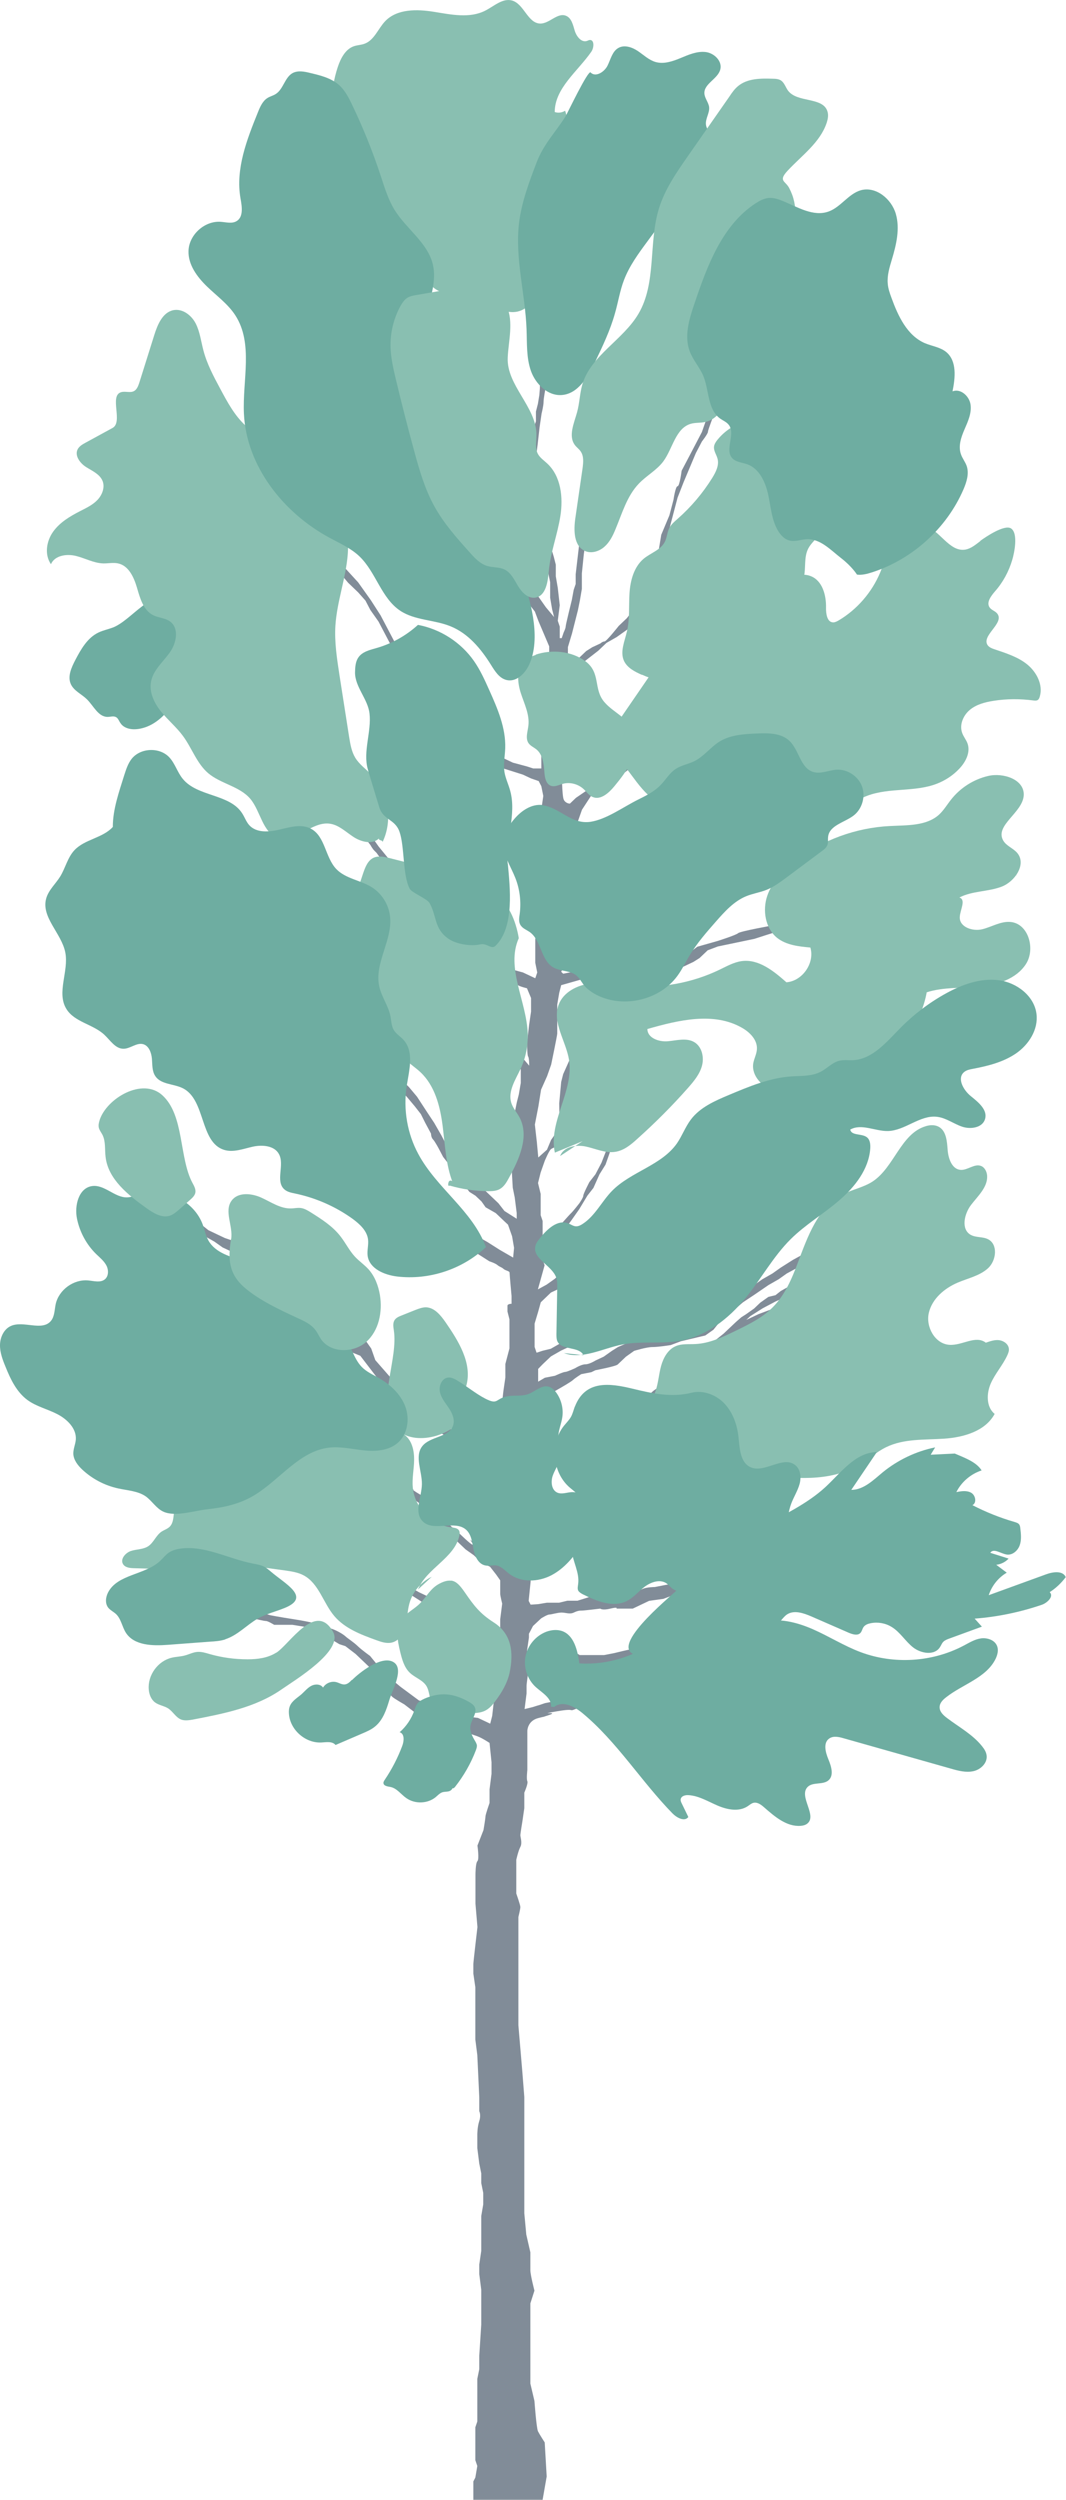
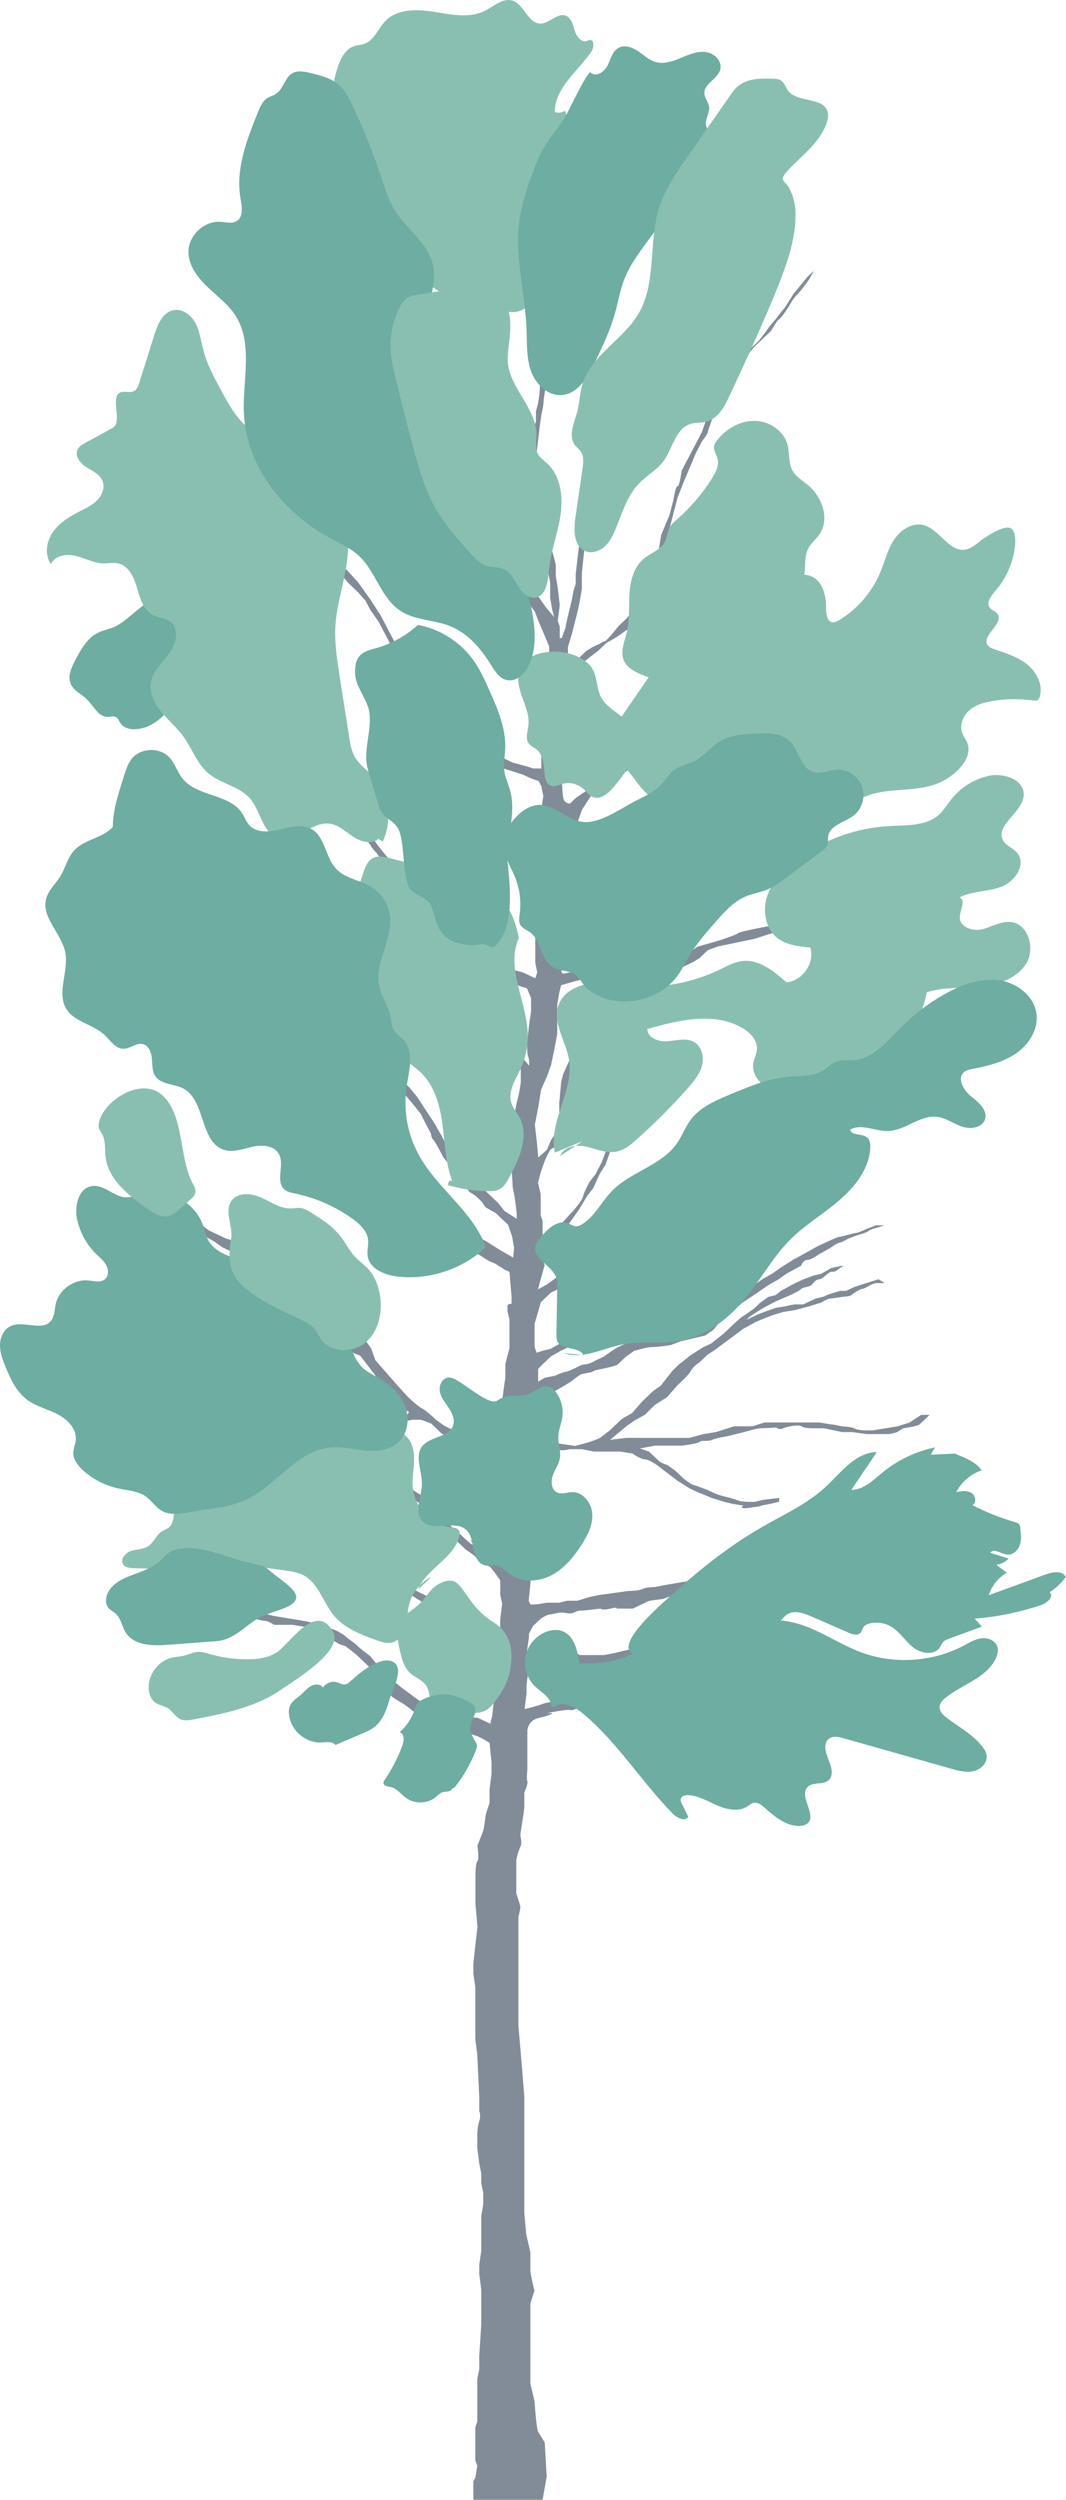
<svg xmlns="http://www.w3.org/2000/svg" viewBox="0 0 80.98 189.9">
  <g id="a" />
  <g id="b">
    <g id="c">
      <g>
        <path d="M41.22,189.9l.31-1.77-.15-2.59s-.39-.6-.51-.84-.27-2.31-.27-2.31l-.31-1.32v-6.09l.31-.97s-.31-1.19-.31-1.55v-1.36l-.31-1.35-.15-1.62v-8.83l-.15-1.91-.15-1.77-.15-1.77v-8.22s.15-.61,.15-.76-.31-1.03-.31-1.03v-2.56s.15-.68,.31-.98,0-.74,0-.88,.15-1.03,.15-1.03l.15-1.03v-1.18s.31-.7,.23-.87,0-.84,0-.84v-2.98s0-.75,.81-.97-.11,.07,.82-.23-1.08,0,.62-.29,.62,.15,1.7-.29,.15-.29,1.08-.44-.15,.29,.93-.15-.46,.15,.77-.44,.62-.15,1.24-.59,0,.15,.62-.44-.15,0,.62-.59-.31,.15,.46-.44l.77-.59,1.08-.88s.15-.29,.46-.44,.93-.74,.93-.74c0,0,.31-.29,.77-.59s.93-.44,.93-.44l.93-.59s.45-.19,.84-.32,1.17-.12,1.17-.12c0,0,.42-.15,.6,0s.71,.32,.71,.32l1.16,.12,.93,.15s.62,.15,1.08,0,1.24-.15,1.24-.15h1.86l1.53-.51s.64,.23,1.02,0-.24-.08,1-.38,0,.15,.93-.15-.31,0,.93-.29,1.24-.59,1.86-.74l.62-.15,.77-.44-1.08,.29-.62,.15-.31,.15-.77,.44s-.31-.15-.46,0-.62,.29-.62,.29h-.31l-1.08,.15-.31,.15-.46,.15-.46,.15h-1.08l-.77,.29h-.93c-.15,0-.46,.15-.46,.15l-1.55,.15h-.93l-.93-.15s-.62,.15-.77,0-.62-.15-.62-.15l-.62-.15s-.31-.15-.62-.15h-1.24l-.62,.16-.62,.14s-.15,0-.31,.15-.62,.29-.62,.29l-.77,.29-.77,.44-.62,.44-.62,.44-.46,.44-.46,.44-.62,.44-.77,.59-.62,.44-.62,.44-.62,.44s-.15,.29-.31,.29-.77,.29-.77,.29c0,0-.62,.15-.77,.29s-.77,.29-.77,.29l-.93,.44-.46,.15-.93,.15-.62,.15-.77,.15s-.55,.19-.51,.17-.42,.13-.42,.13l-.62,.15,.15-1.18v-.59c0-.15,.15-1.18,.15-1.18v-.44l.15-.29,.58-.03,.66,.03,.77,.15,1.39,.15h1.86l1.24-.15,.77-.29s.46,0,.77-.15,.62-.29,.77-.29,.46-.15,.46-.15l2.94-.59h3.09l1.08,.29,.62,.15,.93,.29,.93,.15,.46,.29s.77,.15,.93,.15,.46,.29,.46,.29l.62,.15,.62,.15,1.24,.44-.46-.44-.93-.29-.93-.29-.46-.15s-.62-.29-.77-.29-.46-.15-.46-.15l-.54-.28s-.54-.16-.69-.16-.62-.15-.62-.15l-.77-.15-.62-.19s-.31-.1-.62-.1-.62-.15-.62-.15h-2.01l-.31,.15-2.47,.15-.46,.15s-.62,.29-.77,.29-.77,.15-.93,.15-.77,.15-.77,.15l-.62,.15-.77,.15h-1.86s-.15-.15-.46-.15h-.77l-.77-.15-.77-.15s-.62,.15-.77,.15h-.46l.15-1.03v-.29l.31-.59,.31-.29,.31-.29s.46-.29,.62-.29,.62-.15,.93-.15,.62,.15,.93,0,.46-.15,.62-.15,1.39-.15,1.39-.15c0,0,.15,.15,.77,0s.46,0,.46,0h1.24l1.24-.59,1.08-.15,.77-.29h.62l1.55-.44,.93-.44,.77-.15s.46-.15,.77-.29,1.08-.29,1.08-.29l.77-.29,.62-.44s.61-.29,.69-.22,.39,.07,.54-.07,.93-.15,1.08-.15,1.08-.15,1.08-.15l.93-.15,.77-.15,.93-.15,.77-.29,.77-.15s.93-.15,1.08-.29,.77-.15,.77-.15l.62-.15h2.36l.58-.15-.62-.15h-3.3l-1.03,.29-1.39,.29s-.77,.15-.93,.15-.93,.29-1.24,.29-.77,.15-.77,.15l-1.7,.15-1.32,.23-.54,.21-.93,.29-1.11,.37-.6,.22-.62,.29s-.31-.15-.46,0-1.39,.44-1.39,.44l-1.08,.29-1.7,.29-.77,.15s-.62,0-.93,.15-1.08,.15-1.08,.15l-1.08,.15-1.08,.15-.77,.15-.93,.29h-.77l-.62,.15h-.93l-.66,.11-.58,.04-.15-.29,.15-1.47v-2.94l.08-.74,.08-.44s.15-.29,0-.74-.15-1.32-.15-1.32v-.74l.15-.59v-.88l.15-.74s.07-.28,.27-.36,.35-.38,.51-.38,.7-.37,.97-.18,.89,0,.89,0h.95l.9,.18h2.01l.93,.15s.62,.44,.93,.44,.93,.44,.93,.44l1.55,1.18,.93,.59,.62,.29,1.08,.44,.93,.29,.62,.15,.84,.13s-.54,.31,.55,.16,.77-.15,.77-.15l.77-.15,.62-.15v-.29l-1.24,.15-.62,.15h-.62l-.46-.05-.77-.25-.62-.15-.46-.15-.62-.29-.77-.29-.46-.15s-.46-.29-.62-.44l-.62-.59-.62-.44s-.46-.15-.62-.29l-.46-.44-.31-.29-.69-.24,1.15-.21h2.05s1.2-.15,1.35-.29,.62,0,.93-.15,1.24-.29,1.24-.29l1.15-.29s1.01-.3,1.32-.3,1.16-.06,1.16-.06c0,0,.23,.21,.54,.06s1.24-.29,1.39-.15,.77,.15,.77,.15h.93l1.39,.29h.77l1.08,.15h1.7c.15,0,.62-.15,.62-.15l.46-.29s1.08-.15,1.24-.29l.31-.29,.46-.44h-.64l-.9,.59-.93,.29-.93,.15-.93,.15h-.46c-.15,0-.62,0-.93-.15s-.93-.15-.93-.15c0,0-.62-.15-.77-.15s-.93-.15-.93-.15h-4.18l-.93,.29h-1.39l-1.39,.44-.93,.15-1.08,.29h-4.79l-1.24,.15,1.24-1.03,.62-.44,.8-.44,.74-.74,.93-.59,.77-.88,.46-.44s.46-.44,.62-.74,.62-.59,.62-.59l.62-.59,.46-.29,1.39-1.03,.84-.63,1.01-.55,1.08-.44,.93-.29,.93-.15,1.08-.29,.93-.29s.46-.29,.62-.29,1.08-.15,1.08-.15c0,0,.46,0,.62-.15s.62-.44,.77-.44,.62-.29,.62-.29c0,0,.31-.15,.46-.15h.62l-.46-.29-.93,.29-.46,.15-.46,.15-.62,.29h-.46l-.93,.29-.31,.15-.62,.15-.93,.44h-.62c-.15,0-.77,.15-.77,.15l-.7,.11-.54,.19-.77,.29-.93,.44,.31-.29,.93-.59,1-.53,1.16-.5s.62-.29,.77-.44,.62-.15,.77-.29,.35-.44,.56-.44,.52-.29,.52-.29c0,0,.31-.29,.46-.29s.31,0,.46-.15,.46-.29,.46-.29h-.21l-.72,.15-.77,.44-.62,.15-.77,.29-.62,.29c-.31,.15-1.08,.59-1.08,.59l-.39,.31-.54,.13-.62,.44-.46,.44-.62,.44-.36,.23-.41,.36-.93,.88-.93,.74-.62,.29-.93,.59-.93,.74-.46,.44-.93,1.18s-.46,.29-.62,.44l-.77,.74-.77,.88-.77,.44-.93,.88-.77,.59-.77,.29-1.08,.29-2.01-.29-.82-.12v-1.33l.2-.76,.46-.74,.31-.74,.77-.44s.77-.44,.93-.59,.62-.44,.62-.44l.77-.15,.31-.15s1.55-.29,1.7-.44l.62-.59,.62-.44s.93-.29,1.39-.29,1.39-.15,1.39-.15l.77-.29,1.86-.44,.62-.44s.46-.59,.62-.74,1.08-.88,1.08-.88l.54-.46,.86-.57,1.08-.74,.77-.44,.62-.44,1.09-.59s.15-.44,.46-.44,.91-.44,.91-.44l.8-.44s.62-.44,.77-.44,.62-.29,.62-.29l.77-.29s.62-.15,.77-.29,.77-.29,.77-.29l.46-.15h-.65l-.74,.29s-.62,.29-.77,.29-1.08,.29-1.24,.29-1.08,.44-1.08,.44l-.62,.29-1.06,.59-.8,.44-.93,.59-.62,.44-.77,.44-1.24,.88-1.24,.88-.77,.74-.62,.44-.62,.44-.46,.29-2.16,.59h-1.7l-.46,.15-1.7,.74-.46,.29-.62,.44-.62,.29s-.46,.29-.77,.29-.77,.29-.77,.29c0,0-.62,.29-.77,.29s-.77,.29-.77,.29l-.77,.15-.51,.3v-.97l.35-.36,.62-.59,.77-.44,.62-.29,2.47-.88,.46-.15s.15,0,.46-.29,.46-.29,.46-.29c0,0,1.24-.15,1.39-.29s1.08-.29,1.08-.29h.46s.93-.29,1.24-.44,1.08-.44,1.24-.59,.62-.15,.77-.44,.93-.88,.93-.88l.93-.74,.62-.74s.47-.56,.85-.87,1.16-1.05,1.16-1.05l.93-1.03,.77-.88,.62-.74,.62-.88,.62-.88,.31-.44,.15-.74,.31-.74-.31,.15-.31,.74-.31,.74-.62,.88-.46,.44-.46,.59-.7,1.05-1,.72-.46,.29-.62,.74-.62,.55-.62,.62-.62,.74-.62,.59-.46,.44c-.15,.15-.46,.59-.46,.59l-.77,.44-.93,.59-.62,.29-.77,.15-.93,.29-.93,.15-.93,.29-.93,.15-1.08,.44-1.08,.29-.62,.44-1.24,.59-.77,.44-.62,.15-.46,.15-.15-.44v-1.77l.27-.9,.2-.72,.77-.74,.62-.29,.93-.74s.62-.74,.77-.74,1.86-1.47,1.86-1.47l.77-.88,.77-.88,.93-1.03s.77-.59,1.08-.88,1.08-.88,1.08-.88l1.08-.88s.77-.59,.93-.59,.77-.29,1.08-.44,1.33-.44,1.33-.44l1.14-.44,1.08-.59,.77-.44s1.08-.59,1.24-.74,1.08-.59,1.08-.59l1.24-.44,.93-.44,.77-.29,.77-.44h.98l.56-.29,1.08-.59,.77-.59,.77-.88,.62-.74,.77-.74,.93-.74,.93-.59,1.08-.59,.77-.59,.77-.44,.62-.44,.62-.44,.62-.44-1.08,.59-.77,.29-.93,.59-.62,.44-.93,.44-.93,.59-.77,.44-.31,.29-.77,.59-.31,.44-.31,.29-.46,.44-.46,.59-.46,.59-.31,.44-.62,.29-.62,.15h-.62l-.77,.29-.62,.15s-.31,.29-.62,.29-.62,.29-.62,.29l-.62,.15-.77,.44-.31,.15s-.53,.43-.65,.36-.82,.33-.82,.33l-.85,.49-.46,.29-.77,.29s-.35,.21-.49,.25-.75,.33-.75,.33c0,0-.77,.44-.93,.44s-.77,.29-.77,.29l-.62,.15-.93,.44-.93,.44-.46,.44-.93,.44-.77,.59-.93,.74-.77,.59-.62,.74-.62,.74-.62,.59-.46,.44s-.31,.59-.62,.74-.77,.59-.77,.59l-.62,.59-.77,.74-.31,.29-.62,.44-.66,.36,.51-1.83-.15-.44s.31-.59,.62-.88,.77-1.03,.77-1.03l.77-1.03,.62-.88,.62-1.03,.46-.59,.46-1.03,.46-.74,.31-.88,.15-.74,.46-1.03,.31-.44-.31,.15-.46,.88-.31,.74-.46,1.18-.46,.88-.46,.59s-.46,.88-.46,1.03-.31,.59-.31,.59c0,0-.46,.59-.62,.74s-.93,1.03-.93,1.03l-.46,.74-.46,.44-.31,.29v-1.91l-.15-.44v-1.62l-.2-.82,.2-.8,.31-.88s.31-.74,.46-.88,.77-.29,.77-.59,.31-.74,.31-.74l.31-.59,.15-.44,.31-.59,.93-.44,1.08-.29,.77-.29s.62-.29,.93-.29h.93l1.08-.29,.93-.29,.62-.29,.22-.13,.55-.31,.15-.15h-.31l-1.24,.59-.77,.29h-.62l-.62,.15-.93,.15h-.62l-.77,.29-.93,.44-.77,.15s-.31,.15-.46,.15-.62,.29-.62,.29l-.15-.59,.31-1.03,.15-.88,.31-.88,.62-1.32,.46-.44,.62-.74,.31-.29,.62-.29,1.55-.15,1.08-.44,.93-.29,1.08-.29,.93-.44,1.08-.29h1.24l1.08,.15,1,.08s.86,.07,1.01,.07h2.01l.62,.15s.46,.29,1.08,.44l1.24,.29,1.08,.29s.77,.44,1.24,.44,.93-.15,1.24,0,.93,.15,1.24,.15,.77-.15,.77-.15l-.77-.29h-.93l-2.47-.59-2.32-.44-1.39-.44s-1.7-.74-1.7-.59-.41,.29-.41,.29l-2.83-.15-.98-.17h-1.02l-.78,.31-.62,.15-2.16,.59-1.24,.44-.93,.29-.62,.15-.93,.44-.62,.29-.93,.74-.62,.88-.46,1.03-.46,1.03-.15,.59-.15,1.62,.02,1.39-.02,.52-.62,.88-.31,.74-.66,.59-.11-1.18-.15-1.32,.27-1.39,.2-1.26,.46-1.03,.31-.88s.46-2.21,.46-2.35v-2.21l.15-.88,.15-.59,1.55-.44,1.08-.15,.93-.15h1.28l1.5-.29,.62-.15h1.18l.98-.15,.93-.44,.46-.29,.62-.59,.77-.29,1.39-.29,1.39-.29,.93-.3,.93-.29,1.08-.44,.93-.59,.77-.44,1.24-.44,.93-.29,1.08-.15,1.08-.29,.62-.29c.31-.15,.62,0,.93-.29s1.08-.44,1.08-.44l.93-.29s.93-.29,1.24-.29h6.21l-1.88-.15h-.84l-1.48-.15h-3.02s-1.16,.44-1.31,.44-.93,.29-.93,.29l-.93,.44-1.55,.44-1.55,.44-1.39,.59-1.24,.15-.77,.44-.77,.29-.93,.59s-2.47,.44-2.63,.59-1.55,.59-1.55,.59l-1.55,.44-.77,.59-.77,.29-2.01,.15-1.08,.29-1.39,.29h-.77s-1.08,.44-1.24,.29-.62,0-.62,0h-.77l-.77,.15-.15-.15,.31-.59c0-.15,.62-.88,.62-.88l1.08-.59,.62-.88,.31-.74,.31-.59,.15-.88,.62-.44,.93-.59,.93-.74,.73-.74,.81-.74,.93-.44,1.24-.29,1.08-.15h3.4s.95-.11,1.25-.13,.75-.14,.99-.23,.39-.23,1.01-.38,.93-.15,1.24-.44l.77-.74,1.24-.88,.93-1.18,.62-.59-.77,.44-.62,.44-.62,.44-.77,.59-.46,.59-.77,.59-.62,.15-1.16,.39-.69,.2-1.39,.15-.77,.15h-3.09l-1.24,.15-.77,.15s-.46,.29-.93,.44-1.08,.74-1.08,.74l-.62,.44-1.08,1.18-.62,.59s.46-1.03,.46-1.18,.46-1.32,.46-1.32l.31-1.32,.46-1.18,.46-.88,.62-.88,.62-.74,1.23-.29h3.03l.53-.44,2.32-.88,.93-.88,.62-.88,.46-.88,.62-.88s.46-.74,.62-.88,.62-.88,.62-.88l.93-.88,.93-.74s-.46,0,.93-.59,.93-.44,.93-.44c0,0-.46,0,.93-.44,1.15-.36,.61-.33,.91-.3,.06,0,.16,0,.32,0,.93,0,0,.15,.93,0s-.77-.15,.93-.15,1.39,0,1.39,0v-.29h-1.27c-.12,0-1.05,.15-1.05,.15l-2.01,.15-.93,.29-1.7,.88-.77,.59-.46,.15-.93,1.03-1.08,1.18-.46,.74-.54,.79-.54,.98-.45,.64-.48,.53-.62,.44-.52,.45s-.72,.43-.88,.43-1.55,.44-1.55,.44l-.93,.15-.62,.15h-2.16l-.93,.59-.77,.88-.46,.74-.77,1.62-.31,.59-.31,1.47-.15,.74-.31,1.03-.15,.74s-.46,.88-.62,1.03-.31,.59-.31,.59l-.62,1.18-.46,.59-.62,.29-.31-.74-.15-.88v-1.32c0-1.18-.31,.59,0-1.18,.31-1.77,.31-1.32,.31-1.32,0,0,0-.15,.15-1.62s-.15,0,.15-1.18l.31-1.18,.31-.88,.77-1.18,1.55-1.03s.93-.59,1.08-.74,1.39-.74,1.39-.74l1.24-.59,1.24-.44,1.08-.59,.93-.88s1.08-1.03,1.08-1.18,.31-1.18,.31-1.18l.62-.88,1.7-1.47s.62-.59,.93-.74,1.08-.44,1.08-.44l.46-.88-.7,.65-.69,.38-.93,.44-.98,.7-1.03,.77-.93,.88-.93,1.32-.46,.59-.46,.74-1.24,1.03-.77,.44-.93,.44-1.7,.88-1.39,.88-.77,.44-.93,.74-1.08,.74-.46,.44s-.31,0-.46-.29-.15-2.21-.15-2.21c0,0,.15,.59,.15-.88v-2.8l.15-2.5,.31-.59,.46-1.03,1.7-1.32,.62-.59,.77-.44,1.24-.88,.62-.88,.62-.88,.15-.59,.46-.88s0,.44,.15-.59-.15,.59,.15-.88c.31-1.47,.31-1.18,.31-1.18l.31-1.47,.31-1.18,.31-1.18,.46-1.18,.93-2.21,.46-.88s.46-.59,.46-.74,.46-1.32,.46-1.32l.46-1.03,.46-.88,.46-1.18,.72-.91,.36-.41,.62-.74,.63-.6,.61-.58,.46-.74,.31-.29c.15-.15,.62-.88,.62-.88,0,0,.1-.2,.25-.42,.11-.16,.24-.34,.37-.46,.31-.29,.93-1.18,.93-1.18l.31-.59,.15-.15-.62,.59-1.08,1.32s-.62,1.03-.77,1.18-.46,.59-.46,.59l-.62,.74-.31,.44-.46,.59-.62,.59-.55,.64-.84,.84-.62,.74-.31,.74-.46,1.03-.46,1.03-.46,1.32-.46,.88-.46,.88-.62,1.18s-.15,1.18-.31,1.18-.31,1.03-.31,1.03l-.31,1.18-.31,.74-.31,.74-.46,2.8-.15,.44-.15,.44-.31,.44-.31,.59-.15,.44-.62,.59-.46,.59-.62,.59s-.93,1.18-1.08,1.18-.31,.15-.31,.15l-.62,.29-.46,.29-.46,.44-.31,.29-.31,.15-.31,.29v-1.47l.31-1.03,.15-.59,.15-.59,.15-.59,.15-.74,.15-.88v-1.18l.15-1.47,.15-1.03,.15-.74,.31-1.03,.15-.74,.15-1.03,.46-.74,.77-.88,.15-.59,.31-.59,.15-.59,.15-.59,.31-.59,.15-.74,.31-.74,.62-1.03,.46-.74,.46-.44,.62-.74,.62-.44,.46-.59,.77-.74,.77-.74,.93-.88s.46-.74,.62-1.03l.46-.88,.46-.88,.62-1.18,.15-.29,.93-2.06v-.44l-.93,1.62-.62,1.62-.15,.29-.31,.29-.15,.44-.31,.74-.62,1.03-.31,.29-.15,.29-.46,.44-.31,.44-.46,.29-.31,.44-.31,.29-.46,.44-.31,.44-.31,.15-.31,.44-.46,.44-.62,.44-.46,.44-.46,.59-.31,.59-.31,.59-.31,1.32-.15,.29-.15,.44-.62,1.91-.31,.44-.15,.29-.46,.44-.31,.44-.46,.88v.44l-.15,.74-.15,.44-.15,.59-.15,.88-.31,2.65v.74l-.15,.44-.14,.76s-.47,1.89-.47,2.03-.15,.44-.15,.44l-.15,.44h-.15v-.88l-.15-.44,.15-1.18-.15-1.32-.15-.88v-.88l-.15-.59-.31-1.03-.46-.88-.46-.88-.15-.74,.15-3.09-.15-.74,.15-1.18,.15-1.32,.15-1.03s.15-.59,.15-.88,.15-1.03,.15-1.03v-1.91l.15-1.18,.15-.74-.15-.59,.15-.88,.46-.88v-.74l.31-1.32s.31-1.18,.46-1.47,.46-.74,.46-.74c0,0,.19-.44,.33-.74s.44-.88,.44-.88h-.15l-.46,.74v.29l-.46,.59-.31,.59-.15,.29-.31,.59-.15,.59s-.15-.29-.15,.44,.15,0,0,.59l-.15,.59v.29l-.15,.44-.15,.44-.15,.44-.15,.44v2.21l-.15,.29v1.03l-.15,.74v.44l-.04,.51-.11,.67-.15,.59v.74l-.15,.44v.74s-.15,.29-.15,.44v3.97l-.15,.74,.31,1.03,.15,.59,.27,.92,.35,.4,.15,.74,.15,.59v.88l.15,.74v1.18l.15,.88,.15,.59-.62-.74-.93-1.32-.31-.44-.62-1.32-.62-1.03-.62-.88-.46-1.03-.31-1.18s.15-.59,0-1.32,0-1.32,0-1.32v-.88l-.07-.67v-3.31l-.24-1.47v-4.52l-.31-1.22v-1.32l.15-1.03s.15-.77,.15-1.19,.15-1.31,.15-1.31l.15-1.03-.62-.88-.46-.74-.77-1.91v-.58l-.46-.75,.15,.88,.15,.44v.29l.15,.59,.31,.44v.44l.31,.59s.15,.15,.46,.59,.15,.29,.15,.29l.31,.44-.15,.59v.59l-.15,.44v1.03l-.15,.59-.15,.59v2.8l.15,.29v.44s-.31-.15-.46-.44l-.31-.59-.62-.59-.77-.59s-.15,.15-.93-.44-.62-.44-.62-.44l-.77-.59-.62-.59-.62-.44-.62-.29-.46-.44-.62-.44-.26-.25-.2-.19-.31-.29v.17l.77,.72,.15,.29,.31,.29,.31,.29,.31,.15,.46,.15,.31,.44,.46,.29,.31,.29,.31,.29,.31,.15,.31,.15,.31,.29,.46,.15,.31,.29,.31,.29,.46,.29,.62,.59,.31,.29,.46,.44,.31,.44,.46,.29v.88l-.15,.74,.15,.44-.15,1.03v.88l.15,.74v1.91l.15,.88s-.15,1.32-.15,1.47v.74l.15,.88v2.21l.15,.88v.74s0,.59,.15,.74,.31,.88,.31,.88l.46,.74,.31,.74,.31,.59,.31,.44,.15,.59h-.46l-1.92,.18h-.41l-.61-.18-.46-.44-.62-.74-.77-1.03-.46-.88s-.31-.88-.62-1.18-.77-1.03-.77-1.03l-.77-1.03-.93-1.32-.77-1.18-.77-1.18-.93-1.18-.77-1.62-.77-1.18-.46-1.32-.62-.88-.62-1.03-.77-1.32s-.46-.44-.62-.88-.77-1.18-.77-1.18l-.62-.88-.31-.59-.46-.29s.46,.44,.46,.51,.46,.96,.46,.96c0,0,.46,.44,.62,.74s.31,1.03,.31,1.03l.46,.44,.46,.88s.15,.74,.31,.74,.31,.59,.31,.59l.77,.88,.15,.59s.46,.59,.46,.74,.31,.59,.46,.88l.46,.88,.31,.74,.62,1.18,.62,.59,.46,.59,.62,1.18s.46,.88,.62,1.03,.62,.88,.62,.88l.46,.74,.62,.59,.62,1.03,.31,.44s.31,.59,.46,.74,.46,.74,.46,.74l.77,1.32,.31,.44,.43,.47,1.42,.56h1.86s.31-.29,.46-.29h1.24l.46,.59,.27,.72,.82,1.93v.74s-.15,.74-.15,1.03-.15,1.03-.15,1.03l-.15,1.03v.88c0,.15-.15,1.32-.15,1.32v3.24h-.62l-.46-.15-1.08-.29-1.86-.88-.93-.29-1.24-.74-1.08-.74-1.08-1.18-.62-1.18-.77-1.32-.46-1.32-.77-1.18-.62-1.18-.62-1.18-.74-1.15-.96-1.35-1.08-1.18-.77-.88-.93-1.03-1.08-1.03-1.08-.88-1.24-.88-1.39-1.03-1.55-.59,.93,.74,.62,.15,.62,.44,.31,.44,.62,.29,.46,.44,.46,.44,.62,.59,.62,.59,.46,.44,.77,.74,.62,.74,.62,.74,.62,.74,.77,.74,.55,.62,.37,.71,.62,.88,.31,.59,.93,1.77,.46,.59,.62,1.47,.31,.88,.31,.74,.62,.74,.46,.88,.31,.44,.77,.74,.46,.44,.62,.44,.77,.44s0,.15,.77,.44-.15-.15,.62,.15l.77,.29,1.86,.59,.62,.29,.58,.2,.2,.39,.15,.74-.15,1.03-.2,.7s-.2,.33,0,.55,0,1.3,0,1.3v3.34l-.11,1.04v1.47c0,.29-.15,1.47-.15,1.47v1.77l.15,.74-.15,.44-.93-.44-2.16-.59-.93-.44-1.24-.74-1.08-.74-.93-.88-.93-1.03-.77-1.18-.77-1.18-1.08-1.47-1.08-1.32-.62-.88s-.31-.59-.62-1.03,.15,.59-.77-1.18-1.24-2.65-1.24-2.65l-.46-1.03-.46-1.32-.46-1.03-.46-1.32-.31-.88-.31-.88-.15-.59-.77-1.91,.62,2.8v.44s.46,.59,.46,.74,.15,.59,.15,.59l.31,.59,.15,.59,.31,.74,.31,.59,.31,.88,.31,.74,.31,.88,.15,.59,.46,.74,.31,.88,.31,.44,.31,.59,.31,.44,.46,.74,.46,.59s.15,.29,.31,.44l.15,.15,1.39,1.91,.15,.59,.31,.29,.62,.88,.46,.74,.46,.59,.31,.59s1.08,1.18,1.24,1.32,.31,.59,.31,.59l.46,.29,1.55,.88,.93,.59,.46,.15s.62,.44,1.08,.44,.77,0,.93,.15,.77,.29,.77,.29l.31,.74v1.03l-.15,1.03-.15,1.32s0,.97,.08,1.07,.08,.69,.08,.69l-.59-.69-.34-.34-.62-.29-1.24-.88-1.08-.59-.77-.44-1.39-.59-1.39-.29-1.08-.74-1.08-.59-1.39-.44s0,.59-1.24-.74,1.08,1.03-.46-.59-1.39-1.18-1.39-1.18c0,0,.31,.15-.46-.88s.15,.15-.62-.88-.62-.74-.62-.74l-.77-.74c-.77-.74-.31,0-.77-.74s-.15-.44-.31-.59l-.15-.15-.62-.44,.31,.59,.62,1.03,.46,.59,.46,.59s.31,.59,.62,.74,.77,.88,.77,.88l.62,.74,.46,.59,.46,.44c.15,.15,.46,.59,.46,.59,0,0,.62,.44,.77,.59s.77,1.03,.77,1.03l.44,.32,.18,.12-1.24-.15h-3.71l-1.08-.29-.93-.15-.93-.29-.77-.29-.62-.44-.46-.29-1.24-.15,.62,.44,.77,.15,.46,.29s.62,.44,.93,.59,.77,.59,.77,.59l1.55,.44h.77l.93,.15,.62-.15h2.01l.93,.15s.46,.15,.62,0,.46-.15,.46-.15h.46l.31-.29h.31l.46,.15,.31,.29,.46,.29,.46,.29,.46,.29,.77,.29,.62,.15h.46l.46,.29,.62,.29,.62,.29,.62,.44,.62,.44,.53,.34,.71,.55,.62,.44v1.03l-.15,.88-.15,.59-.15,.74-.12,.8-.04,.82v.74l-.15,.74,.15,2.65,.15,.74,.15,1.18v.44l-.93-.59-.46-.59-1.24-1.18-.62-.88-.77-.74-.93-.88-.77-1.47-.55-.96-.53-.8-.77-1.18-.62-.74-.77-.74-1.39-.88-.62-.44h-.31l.15,.29,.46,.29,.77,.74,.15,.15,.31,.29,.77,.74,.31,.29,.62,.74,.46,.59,.33,.66,.44,.82s0,.29,.15,.44,.46,.74,.46,.74l.31,.59,.46,.59,.46,.74,.62,.74,.46,.59,.46,.29,.46,.44,.31,.44,.77,.44,.62,.59,.31,.29,.31,.88,.15,.88-.07,.74-1.02-.59-.93-.59-.77-.44-1.24-.59-.77-.44-.77-.44-.77-.59-.77-.74-.93-.88-.77-.88-1.08-.74-.93-.74-.93-.74-.77-.59-1.08-.88s-.62-.44-.77-.74-.15,0-.46-.59-.77-1.18-.77-1.18l-.77-1.32-.77-.88s-.46-.59-.77-.88-.77-.44-.77-.44l-.77-.44-1.55-.16,.62,.46,.46,.15,.46,.15,.46,.15,.46,.29,.31,.44s.31,.29,.46,.29,.31,.44,.31,.44l.31,.44,.31,.29,.46,.44,.15,.29,.46,.74,.15,.44,.15,.29,.31,.44,1.7,1.77,.62,.74,.77,.59s.15,.29,.46,.44,.77,.44,.77,.44l.46,.44,.77,.59,.62,.44,.62,.44,.93,1.03,.62,.59,.31,.59,.62,.44,1.39,.74,.46,.44,.77,.44,.75,.47,.64,.41s.46,.15,.62,.29,.31,.15,.46,.29,.46,.15,.46,.29,.15,1.77,.15,1.77v.59s-.31,0-.31,.15v.44l.15,.59v2.21l-.31,1.18v1.03l-.15,1.03-.15,1.32s.15,.88,.15,1.18-.15,.74-.15,.88v1.32s-1.7-.88-1.86-.88-2.47-1.18-2.47-1.18l-.62-.44s-.77-.74-1.08-.88-1.08-.88-1.08-.88l-.93-1.03-.77-.88-.77-.88-.31-.88-.62-.88-.62-.74s-.62-.44-.93-.74l-1.08-1.03-.77-1.32-.46-.59-.77-.59-.77-.59-1.14-.44-1.65-.59-1.39-.57-.93-.32-1.24-.59-.93-.74-1.08-.88s-.46-.15-1.08-.88-.77-.88-1.08-1.18-1.55-1.62-1.55-1.62l1.39,1.91,.77,.74,.62,.88,.93,.88,.62,.44,.77,.59,.31,.29,.77,.44,.62,.44,.62,.29,.78,.32,.78,.13,.91,.43,.77,.29,.77,.15,.62,.44,.62,.44,.46,.44,.62,.74,.77,.88,.46,.59,.62,.74,.77,.74,.62,.74-.31-.15-1.24-.59s-.77-.15-1.24-.29-1.24-.29-1.24-.29l-1.55-.29-1.39-.15-1.24-.44-1.7-.15s-1.55,0-2.01-.15-.62,0-1.24-.15-1.24-.44-1.24-.44l-.89-.38s-.66-.06-.97-.36-1.08-.44-1.08-.44h-.31l.62,.44,.46,.15,.62,.44,.66,.35,.58,.24,.77,.44,.46,.15,.77,.15h1.55l.46,.15h1.24s.62,0,1.39,.29l.77,.29s1.08,.29,1.39,.29h.77l.77,.29s.97,.15,1.11,.22,.75,.37,.75,.37h1.08l.62,.44,1.08,.44,1.24,1.62s.46,1.03,.77,1.03,.77,.59,.77,.59l.46,.74,.46,.29s-.31,.59-.46,.44-1.86,.29-1.86,.29h-.77l-.93-.15-1.39-.29-1.39-.29-.93-.44s-.77-.15-.93-.44-.77-.44-.77-.44l-1.24-.59-1.24-.29h-.15l.15,.44,.77,.29,.62,.15,1.08,.44,.77,.44s.77,.29,1.08,.44,.77,.44,.77,.44l.62,.15,.62,.29,.93,.15h2.01l1.08-.15,1.86-.29h.62l.77,.29,.77,.74,.46,.29,.93,.74,.6,.26s.64,.33,.79,.48,.62,.44,.62,.44l.46,.44,.62,.44,.31,.44-.15,1.77v1.32l-.15,.88v.59l-.15,1.32-.31-.15-1.08-.59-.77-.59s.77,1.03-.62-.29-.15,0-1.24-1.18-.93-1.03-.93-1.03c0,0,.31-.15-.93-.88s0-.15-.93-.59-.46-.59-.93-.44-1.39-.44-.46,.15,.77,.44,.77,.44l.77,.59,.62,.44,.46,.59,.62,.44,.46,.59,.15,.29,.46,.44,.77,.59,.62,.59,.62,.44,.62,.59,.62,.29,.46,.59,.31,.44v1.03c0,.15,.15,.74,.15,.74l-.15,1.18v1.03l-2.16-1.32-.77-.29-1.08-.44-1.24-.59-.93-.44s-.46-.29-.93-.44-.46-.15-1.08-.59-.93-.59-1.24-.74-.77-.44-.77-.44l-.93-.59-1.08-.74s-.62-.15-1.08-.59-.62-.29-1.24-.88-.93-.74-.93-.74c0,0-.77-.74-1.08-.88s-.46-.29-.93-.59-.62-.29-1.08-.59-1.08-.59-1.08-.59l-1.24-.44s-.77,0-1.39-.44-.93-.44-.93-.44c0,0-.15-.15-.62-.29s-.77-.29-.77-.29l-1.66-.48-1.12-.26-1.24-.54s-.31-.49-.62-.63c-.1-.05-.27-.18-.47-.35s-.42-.37-.6-.53c-.19-.17-.32-.3-.32-.3l-.46-.15v.18l2.01,1.59,.77,.44,.78,.55,.61,.33,1.24,.44,1.55,.59,.62,.15,1.24,.59,.62,.15,.77,.29,.93,.29,.77,.29,1.24,.74,.77,.44,.77,.59s.62,.59,.77,.59,.77,.59,.77,.59l.77,.59,.77,.44,.62,.59,.93,.59,1.7,1.03,.62,.59,.93,.44,.77,.29,1.08,.44,.93,.59,.93,.44,.77,.44,.93,.44,1.08,.44,1.24,.59,.46,.44v2.35c0,.15-.15,1.03-.15,1.03v1.03l-.15,1.32-.15,.59-.93-.44-1.24-.15-1.86-.74-1.39-.44-1.39-1.03-1.24-1.03-1.08-1.32s-.62-.44-.93-.74-.77-.59-.93-.74-.62-.44-1.08-.59l-1.39-.44s-.62-.15-1.55-.29-1.7-.29-1.7-.29l-.93-.29s-.31-.15-1.08-.59-1.55-.59-1.55-.59c0,0-.93,0-1.39-.15s-1.7,.44-1.7,.44l.31,.15,.77-.15s2.47,.44,2.47,.29,.93,.44,.93,.44l1.08,.74s.62,.15,.77,.15,.62,.29,.62,.29h1.39l.93,.15,.77,.44s.77,.15,.93,.29,.93,.59,.93,.59l.46,.15,.77,.59,.62,.59,.46,.44,.77,1.03,.46,.59s.31,.44,.46,.59,.93,.59,.93,.59l.77,.59,.93,.44,.77,.44s1.08,.29,1.39,.44,.77,.15,1.08,.29,.46,.15,.77,.29,.77,.44,.77,.44l.15,1.47v.88l-.15,1.18v1.03s-.31,.88-.31,1.03-.15,1.03-.15,1.03l-.46,1.18s.15,1.03,0,1.18-.15,1.03-.15,1.03v2.21l.15,1.77s-.31,2.65-.31,2.8v.74l.15,1.03v3.97l.15,1.18,.15,3.24v1.03s.15,.29,0,.74-.15,1.03-.15,1.03v1.03l.15,1.18,.15,.74v.74l.15,.74v.88l-.15,.88v2.65l-.15,1.03v.74l.15,1.18v2.65l-.15,2.35v1.03l-.15,.74v3.24l-.15,.44v2.5l.15,.44-.15,.88-.15,.29v1.47h5.1Z" style="fill:#818c98;" />
        <path d="M8.57,47.67c-.36,.14-.74,.21-1.09,.38-.84,.4-1.33,1.27-1.76,2.09-.3,.58-.61,1.26-.33,1.85,.24,.5,.81,.74,1.21,1.13,.51,.5,.86,1.34,1.57,1.34,.22,0,.46-.09,.65,.02,.16,.09,.22,.3,.33,.45,.27,.42,.85,.52,1.34,.45,1.59-.22,2.64-1.71,3.44-3.1,.16-.27,.31-.56,.35-.87,.04-.41-.12-.81-.11-1.21,.04-1.54,1.31-3.84-.87-4.74-1.85-.77-3.24,1.62-4.72,2.21Z" style="fill:#6eada1;" />
-         <path d="M34.91,107.95c.12-.16,.23-.33,.26-.53,.02-.2-.05-.39-.07-.58-.08-.57,.21-1.11,.35-1.67,.4-1.67-.63-3.31-1.6-4.72-.37-.53-.84-1.12-1.49-1.14-.28,0-.54,.1-.8,.2l-1.05,.42c-.21,.08-.43,.18-.54,.36-.14,.23-.09,.51-.05,.78,.32,2.16-1.17,5.05-.1,7.06,.96,1.8,4.04,1.19,5.11-.18Z" style="fill:#89bfb1;" />
        <path d="M26.73,127.61c-.15,.16-.32,.33-.54,.35-.22,.02-.41-.11-.62-.17-.38-.11-.83,.07-1.03,.41-.17-.27-.59-.29-.88-.14s-.5,.41-.74,.63c-.32,.28-.72,.5-.89,.89-.08,.19-.1,.4-.08,.61,.08,1.21,1.24,2.24,2.46,2.18,.38-.02,.83-.11,1.08,.19l2.02-.87c.35-.15,.71-.3,1-.55,.59-.49,.85-1.27,1.07-2.01,.23-.77,1.21-2.46,.23-2.91-.9-.42-2.5,.83-3.07,1.41Z" style="fill:#6eada1;" />
        <path d="M20.99,125.54c-.64,.41-1.42,.51-2.18,.51-.98,0-1.95-.13-2.89-.4-.31-.09-.62-.19-.95-.16-.32,.03-.62,.19-.93,.27-.33,.09-.67,.09-1,.17-1.05,.25-1.83,1.33-1.74,2.41,.03,.37,.17,.75,.47,.98,.29,.22,.68,.26,.99,.45,.38,.24,.59,.7,1.01,.86,.28,.1,.59,.05,.88,0,2.34-.45,4.76-.92,6.72-2.28,1.03-.72,4.74-2.94,3.93-4.39-1.31-2.34-3.29,.93-4.31,1.59Z" style="fill:#89bfb1;" />
        <path d="M42.15,129.63c.64-.45,1.51,.02,2.11,.52,2.62,2.18,4.44,5.16,6.82,7.6,.33,.34,.93,.66,1.21,.28l-.5-1.03c-.05-.1-.1-.21-.08-.32,.04-.25,.35-.33,.6-.31,.79,.05,1.49,.49,2.22,.8s1.61,.48,2.27,.04c.15-.1,.28-.22,.45-.26,.29-.06,.56,.14,.78,.33,.81,.71,1.73,1.51,2.8,1.42,.18-.01,.36-.06,.5-.17,.77-.62-.68-2.07,.02-2.78,.39-.4,1.15-.14,1.58-.5,.44-.37,.22-1.07,0-1.6s-.41-1.25,.06-1.58c.31-.22,.73-.13,1.1-.02l8.16,2.31c.55,.16,1.13,.31,1.69,.19s1.08-.62,1.01-1.19c-.03-.27-.18-.5-.35-.71-.71-.89-1.75-1.45-2.66-2.14-.28-.21-.57-.48-.56-.83,0-.31,.25-.56,.5-.75,1.26-.99,3.04-1.47,3.75-2.91,.15-.31,.24-.68,.11-.99-.18-.45-.74-.63-1.21-.57s-.9,.33-1.32,.55c-2.38,1.26-5.3,1.44-7.82,.5-1.26-.47-2.4-1.2-3.63-1.74s-2.62-.89-3.91-.55c-2.16-.06-4.52,.02-6.68-.04-.43-.01-.91-.01-1.24,.26s-.36,.92,.05,1.06c-1.67,1.32-3.84,2-5.97,1.86-.13-.98-.4-2.14-1.32-2.46-.39-.13-.82-.08-1.2,.06-.8,.31-1.41,1.04-1.57,1.88s.15,1.75,.78,2.32c.49,.44,1.22,.84,1.16,1.5,.18-.02,.18,.06,.33-.05Z" style="fill:#6eada1;" />
        <path d="M31.75,120.75c.66-1.61,2.76-2.38,3.14-4.07,.03-.15,.05-.31-.03-.43-.11-.17-.35-.19-.55-.22-1.51-.17-2.81-1.5-2.95-3.02-.07-.69,.09-1.39,.1-2.09s-.15-1.46-.69-1.89c-.73-.59-1.83-.37-2.67-.77-.46-.22-.89-.63-1.39-.54-.69,.12-.91,1.06-1.53,1.39-.49,.25-1.09,.06-1.54-.25s-.83-.72-1.33-.97c-.8-.4-1.85-.24-2.5,.37-.31,.29-.55,.69-.95,.83-.29,.11-.62,.06-.93,.09-.78,.09-1.43,.82-1.44,1.6,0,.28,.06,.56-.03,.82-.18,.53-.84,.67-1.35,.87-.99,.4-1.74,1.35-1.89,2.41-.05,.38-.05,.81-.32,1.09-.18,.18-.43,.25-.64,.39-.41,.28-.59,.83-1,1.1-.38,.25-.88,.22-1.31,.36s-.85,.64-.59,1.02c.17,.25,.51,.28,.81,.29l2.16,.06c.7,.02,1.41,.04,2.11-.07,.59-.1,1.16-.29,1.75-.36,.8-.1,1.61,0,2.41,.12l3.04,.42c.49,.07,.99,.14,1.42,.37,1.16,.61,1.49,2.1,2.34,3.1,.8,.94,2.01,1.4,3.17,1.82,.38,.14,.79,.28,1.19,.19,.56-.13,.91-.69,1.05-1.24s.13-1.14,.28-1.69c.23-.89,.87-1.67,1.71-2.07" style="fill:#89bfb1;" />
        <path d="M34.27,120.07c.4,.05,.68,.38,1.03,.88,.7,1.02,1.15,1.62,2.21,2.3,1.35,.86,1.53,2.27,1.2,3.83-.17,.78-.59,1.49-1.07,2.13-.22,.3-.47,.59-.8,.75-.33,.16-.71,.18-1.08,.18-.72,0-1.44-.09-2.14-.24-.22-.05-.44-.11-.61-.25-.43-.37-.32-1.07-.61-1.56-.28-.47-.88-.64-1.27-1.02-.43-.41-.59-1.02-.73-1.59-.21-.85-.39-1.84,.15-2.52,.37-.47,.96-.75,1.38-1.18,.5-.52,.79-1.14,1.46-1.48,.36-.19,.64-.25,.88-.22Z" style="fill:#89bfb1;" />
        <path d="M12.42,114.84c-.54-.24-.86-.81-1.34-1.16-.6-.42-1.38-.45-2.1-.61-1.02-.22-1.97-.72-2.73-1.43-.34-.32-.66-.73-.68-1.2-.01-.37,.16-.72,.19-1.08,.06-.84-.65-1.54-1.4-1.93s-1.6-.58-2.28-1.08c-.82-.61-1.28-1.57-1.66-2.52-.22-.53-.43-1.09-.42-1.66s.28-1.18,.8-1.43c.97-.46,2.41,.43,3.08-.41,.27-.34,.26-.83,.35-1.26,.24-1.09,1.37-1.91,2.48-1.8,.43,.04,.91,.19,1.25-.08,.3-.24,.3-.72,.12-1.06s-.49-.59-.77-.86c-.74-.72-1.25-1.67-1.46-2.68-.21-1.01,.13-2.35,1.15-2.49,.94-.13,1.72,.89,2.66,.86,.34-.01,.66-.16,.98-.26,1.87-.6,4.11,.51,4.77,2.35,.14,.4,.22,.83,.43,1.2,.53,.93,1.7,1.24,2.73,1.54,1.59,.47,3.11,1.14,4.63,1.8,.44,.19,.9,.4,1.26,.72,.46,.41,.73,.98,.99,1.54l1.32,2.83c.19,.41,.39,.83,.71,1.16,.36,.37,.85,.59,1.3,.84,.87,.5,1.66,1.23,2.01,2.17s.18,2.12-.59,2.77c-.68,.58-1.65,.65-2.54,.56s-1.77-.31-2.66-.21c-2.24,.26-3.7,2.39-5.62,3.58-1.11,.69-2.32,.96-3.6,1.1-.99,.1-2.45,.6-3.36,.19Z" style="fill:#6eada1;" />
        <path d="M7.57,85.09c-.06,.19-.11,.39-.06,.59,.05,.19,.18,.35,.27,.52,.26,.51,.17,1.12,.24,1.68,.19,1.7,1.71,2.9,3.11,3.9,.53,.38,1.17,.77,1.78,.57,.26-.09,.48-.28,.69-.46l.85-.75c.17-.15,.34-.31,.39-.53,.05-.26-.09-.51-.22-.75-1.03-1.93-.61-5.15-2.3-6.67-1.52-1.36-4.21,.25-4.75,1.89Z" style="fill:#89bfb1;" />
        <path d="M17.56,94.13c.16-.99-.56-2.13,.04-2.93,.48-.65,1.49-.56,2.23-.23s1.44,.84,2.25,.83c.29,0,.57-.08,.85-.02,.24,.05,.45,.18,.65,.3,.84,.53,1.7,1.07,2.3,1.86,.38,.49,.65,1.05,1.07,1.51,.33,.36,.74,.63,1.06,.99,.47,.53,.73,1.23,.85,1.93,.21,1.28-.07,2.71-1.04,3.57s-2.69,.86-3.43-.2c-.16-.24-.27-.51-.45-.73-.34-.44-.87-.67-1.37-.9-1.3-.6-2.86-1.33-3.96-2.27-1.25-1.06-1.3-2.22-1.06-3.71Z" style="fill:#89bfb1;" />
-         <path d="M57.7,112.01c2.56,.32,5.33,.6,7.55-.72,.71-.42,1.33-1,2.08-1.36,1.34-.65,2.9-.54,4.39-.64s3.13-.57,3.84-1.88c-.64-.52-.63-1.54-.3-2.3s.91-1.39,1.26-2.15c.07-.16,.14-.32,.12-.5-.03-.35-.38-.6-.72-.65s-.69,.07-1.03,.19c-.78-.6-1.79,.23-2.77,.16-1.09-.07-1.81-1.36-1.56-2.43s1.18-1.86,2.18-2.29c.79-.34,1.69-.52,2.32-1.1s.77-1.81,0-2.2c-.41-.21-.93-.11-1.33-.34-.74-.43-.48-1.59,.04-2.27s1.26-1.34,1.22-2.2c-.02-.32-.18-.65-.47-.76-.5-.19-1.02,.34-1.55,.3-.65-.05-.93-.85-.98-1.51s-.1-1.44-.67-1.76c-.31-.17-.69-.15-1.02-.04-1.88,.58-2.37,3.12-4.02,4.2-.7,.45-1.55,.6-2.29,.99-1.86,.97-2.63,3.18-3.37,5.14-.46,1.24-1,2.51-1.94,3.44-.79,.79-1.82,1.29-2.83,1.78-.96,.47-1.95,.94-3.02,.99-.5,.03-1.03-.04-1.49,.16-.6,.25-.95,.89-1.12,1.51s-.21,1.29-.42,1.9c-.24,.71-.68,1.6-.13,2.11,.14,.13,.33,.21,.46,.36,.27,.31,.17,.79,.1,1.2-.18,1.06,0,2.18,.51,3.13,.1,.18,.21,.36,.39,.47,.42,.27,.97,.02,1.42-.2,1.65-.79,3.34-.97,5.16-.74Z" style="fill:#89bfb1;" />
        <path d="M34.15,90.06c.95,.28,1.94,.42,2.93,.43,.31,0,.63-.01,.9-.17,.31-.18,.5-.5,.67-.82,.79-1.43,1.58-3.17,.82-4.61-.2-.38-.5-.7-.63-1.11-.27-.88,.32-1.76,.71-2.59,.39-.84,.57-1.76,.54-2.68-.09-2.46-1.68-4.99-.68-7.24-.21-1.28-.8-2.83-1.97-3.39-.37-.17-.78-.23-1.17-.35-.9-.27-1.68-.83-2.55-1.2-.56-.24-1.15-.39-1.75-.54l-2.36-.6c-.41-.1-.85-.2-1.23-.03-.45,.21-.64,.73-.8,1.2l-.76,2.29c-.16,.47-.32,.96-.31,1.46,0,.4,.12,.8,.23,1.19,.79,2.77,1.61,5.59,3.15,8.02,.27,.43,.56,.84,.93,1.19,.35,.34,.77,.61,1.13,.95,1.08,1.02,1.48,2.56,1.67,4.03s.24,2.99,.78,4.37c.03-.14-.19-.24-.28-.13s-.11,.41,.02,.35Z" style="fill:#89bfb1;" />
        <path d="M42.55,87.82c.26-.72,1.22-.88,1.96-.72s1.48,.52,2.23,.4c.66-.1,1.2-.55,1.69-1,1.35-1.21,2.63-2.49,3.83-3.85,.45-.51,.9-1.05,1.07-1.7s-.01-1.45-.6-1.79c-.59-.34-1.32-.12-2-.06s-1.55-.25-1.55-.93c2.37-.68,5.05-1.32,7.19-.09,.6,.34,1.17,.92,1.13,1.62-.02,.38-.22,.72-.28,1.09-.14,.94,.69,1.81,1.62,2.05s1.9,.02,2.83-.2c1.73-.41,3.5-.84,5.01-1.79,1.92-1.21,3.31-3.24,3.72-5.47,1.29-.41,2.68-.3,4.02-.43s2.79-.58,3.52-1.72,.19-3.05-1.15-3.19c-.75-.08-1.44,.37-2.17,.55s-1.74-.16-1.71-.92c.02-.55,.5-1.32-.03-1.49,.98-.51,2.17-.43,3.2-.82s1.91-1.71,1.2-2.56c-.31-.37-.83-.53-1.07-.95-.66-1.16,1.49-2.11,1.56-3.44,.06-1.2-1.56-1.74-2.72-1.46-1.1,.26-2.1,.9-2.8,1.79-.31,.39-.56,.82-.92,1.15-.97,.87-2.43,.79-3.74,.86-2.57,.13-5.09,1.05-7.13,2.6-.93,.71-1.79,1.59-2.17,2.69s-.16,2.48,.75,3.21c.7,.55,1.64,.65,2.52,.73,.35,1.17-.6,2.55-1.82,2.64-.97-.86-2.11-1.78-3.39-1.61-.59,.08-1.12,.38-1.66,.64-2.12,1.03-4.53,1.46-6.87,1.25-1-.09-2.01-.3-3-.18s-2.03,.66-2.38,1.6c-.51,1.36,.56,2.77,.79,4.21,.37,2.37-1.59,4.69-1.08,7.03l2.11-.87" style="fill:#89bfb1;" />
        <path d="M74.49,41.09c-.36,.27-.71,.58-1.15,.66-1.25,.21-1.96-1.55-3.19-1.86-.87-.22-1.76,.38-2.25,1.13s-.69,1.65-1.04,2.48c-.63,1.5-1.75,2.8-3.15,3.63-.13,.07-.26,.15-.41,.15-.47,0-.56-.66-.55-1.12,.02-.94-.27-2.04-1.15-2.39-1.09-.44-2.2,.55-2.88,1.51-.5,.7-.95,1.44-1.35,2.2-.27,.51-.52,1.05-.94,1.45s-1.04,.65-1.58,.44c-.8-.3-1.18-1.46-2.04-1.45-.29,0-.55,.15-.79,.31-1,.68-1.7,1.7-2.39,2.7l-2.95,4.3c-.21,.31-.43,.65-.42,1.03,.02,.34,.23,.63,.43,.91l1.3,1.74c.51,.69,1.04,1.39,1.74,1.89s1.62,.76,2.43,.49c-.13,1-.19,2.2,.6,2.83,.7,.56,1.7,.38,2.57,.18l4.66-1.1c.87-.21,1.74-.41,2.55-.8,1.17-.57,2.15-1.51,3.37-1.96,1.67-.62,3.59-.26,5.25-.9,.65-.25,1.24-.64,1.71-1.14,.49-.51,.87-1.25,.63-1.92-.1-.28-.31-.52-.41-.81-.22-.61,.08-1.32,.58-1.74s1.16-.59,1.8-.69c1-.16,2.02-.16,3.02-.03,.11,.01,.22,.03,.32-.02,.1-.05,.15-.17,.18-.28,.26-.88-.24-1.85-.95-2.43s-1.62-.86-2.5-1.16c-.19-.06-.38-.14-.5-.29-.54-.73,1.27-1.67,.73-2.4-.15-.21-.44-.27-.59-.48-.27-.38,.1-.87,.4-1.22,.61-.69,1.06-1.52,1.32-2.41,.15-.5,.47-2.01-.1-2.38-.51-.32-1.97,.68-2.35,.96Z" style="fill:#89bfb1;" />
        <path d="M40.71,49.75c-.34,.11-.67,.26-.92,.52-.58,.61-.48,1.6-.22,2.4s.67,1.61,.57,2.45c-.05,.46-.25,.97,.02,1.35,.15,.2,.39,.3,.59,.46,.5,.41,.56,1.14,.61,1.78,.03,.4,.13,.87,.51,.99,.28,.09,.58-.07,.86-.15,.55-.16,1.17,0,1.59,.38,.23,.21,.41,.49,.69,.61,.61,.27,1.24-.3,1.66-.81,.96-1.16,1.97-2.53,1.41-4.11-.42-1.19-1.44-1.43-2.18-2.3-.84-1-.24-2.2-1.43-3.09-1.06-.78-2.55-.91-3.78-.5Z" style="fill:#89bfb1;" />
        <path d="M48.77,51.27c-.54-.24-1.12-.53-1.37-1.07-.31-.69,.05-1.47,.22-2.21,.23-.95,.14-1.94,.2-2.91,.06-.97,.33-2,1.07-2.63,.54-.45,1.31-.67,1.62-1.3,.16-.32,.17-.71,.33-1.03,.15-.29,.4-.5,.64-.71,1.02-.9,1.91-1.95,2.63-3.11,.27-.44,.53-.95,.4-1.45-.08-.31-.3-.59-.27-.91,.02-.2,.14-.38,.27-.54,.69-.85,1.74-1.45,2.83-1.43s2.19,.74,2.48,1.79c.18,.65,.05,1.39,.38,1.98,.27,.49,.78,.77,1.2,1.13,1.07,.89,1.64,2.56,.86,3.71-.26,.38-.65,.68-.86,1.09-.34,.66-.17,1.45-.33,2.17-.16,.71-.64,1.29-1.11,1.84l-2.19,2.62c-.42,.5-.88,1.03-1.51,1.21-.32,.09-.67,.08-.98,.19-.53,.19-.88,.67-1.26,1.08-1.4,1.48-3.59,1.23-5.26,.47Z" style="fill:#89bfb1;" />
        <path d="M28.63,15.44c-2.94-2.43-4.18-6.73-2.97-10.35,.22-.66,.58-1.36,1.23-1.58,.26-.09,.55-.09,.81-.19,.73-.27,1.02-1.14,1.56-1.71,.91-.95,2.42-.92,3.72-.71s2.7,.51,3.88-.09c.67-.34,1.32-.97,2.04-.77,.91,.26,1.19,1.73,2.14,1.75,.7,.01,1.31-.86,1.96-.59,.42,.17,.53,.7,.66,1.13s.5,.92,.93,.78c.06-.02,.13-.06,.19-.07,.38-.05,.36,.57,.14,.89-1.04,1.5-2.77,2.76-2.78,4.58,.26,.09,.56,.05,.79-.1,.5,1.44-.28,2.97-.92,4.36-.81,1.76-1.44,3.67-1.31,5.6,.07,1,.34,2,.26,3.01s-.66,2.07-1.65,2.29c-1.62,.35-2.97-1.74-4.62-1.52-.19,.03-.38,.08-.57,.1-.99,.09-1.78-.84-2.15-1.77s-.52-1.98-1.17-2.74c-.51-.6-1.27-.95-1.8-1.53s-.38-.75-.38-.75Z" style="fill:#89bfb1;" />
        <path d="M44.87,5.51c.38,.38,1.04-.04,1.28-.52s.36-1.09,.83-1.35c.46-.26,1.05-.05,1.48,.24s.83,.68,1.34,.83c.63,.18,1.3-.05,1.9-.3s1.24-.53,1.89-.46,1.29,.68,1.13,1.32c-.18,.73-1.25,1.08-1.21,1.83,.02,.36,.31,.67,.36,1.03,.05,.46-.3,.89-.24,1.35,.06,.43,.45,.73,.58,1.14,.18,.57-.19,1.14-.54,1.62l-4.49,6.1c-.68,.92-1.37,1.86-1.78,2.94-.31,.81-.44,1.68-.68,2.51-.36,1.3-.95,2.53-1.53,3.74-.54,1.12-1.29,2.4-2.53,2.48-1.06,.07-1.98-.84-2.33-1.84s-.29-2.1-.33-3.16c-.1-2.7-.89-5.39-.57-8.07,.19-1.58,.76-3.09,1.33-4.59,.54-1.41,1.41-2.26,2.19-3.49,.15-.24,1.72-3.56,1.92-3.36Z" style="fill:#6eada1;" />
        <path d="M59.83,12.97c1.08-1.16,2.47-2.14,2.97-3.64,.09-.28,.15-.58,.06-.86-.34-1.13-2.3-.64-3-1.59-.18-.25-.27-.58-.52-.76-.18-.12-.42-.14-.64-.14-.91-.03-1.91-.03-2.62,.55-.27,.22-.47,.5-.66,.79l-3.15,4.52c-.87,1.25-1.76,2.53-2.21,3.99-.81,2.62-.17,5.65-1.56,8.01-1.17,1.99-3.61,3.16-4.26,5.36-.2,.69-.21,1.42-.4,2.11-.23,.84-.69,1.82-.16,2.51,.13,.17,.31,.29,.43,.47,.26,.37,.2,.87,.14,1.32l-.54,3.73c-.14,.94-.13,2.15,.74,2.52,.48,.21,1.06,.03,1.46-.32s.64-.83,.84-1.32c.51-1.21,.87-2.53,1.78-3.48,.58-.61,1.36-1.02,1.86-1.69,.72-.98,.93-2.53,2.1-2.86,.36-.1,.75-.05,1.11-.14,.94-.21,1.46-1.19,1.86-2.06,1.27-2.74,2.54-5.49,3.66-8.29,.66-1.65,1.27-3.4,1.31-5.19,.02-.86-.11-1.52-.48-2.23-.29-.55-.85-.52-.12-1.31Z" style="fill:#89bfb1;" />
        <path d="M28.81,63.67c-.48,.51-1.35,.3-1.94-.08s-1.13-.93-1.83-1.02c-1.38-.18-2.6,1.49-3.92,1.07-1.18-.37-1.31-2-2.1-2.95-.81-.96-2.24-1.14-3.2-1.95-.87-.74-1.24-1.91-1.92-2.83-.49-.67-1.15-1.21-1.67-1.86s-.92-1.48-.75-2.3c.17-.85,.9-1.46,1.41-2.17s.74-1.83,.04-2.36c-.37-.28-.89-.28-1.3-.49-.74-.37-.99-1.28-1.22-2.07s-.63-1.69-1.44-1.86c-.37-.08-.75,.01-1.13,0-.72-.02-1.38-.4-2.08-.57s-1.6-.04-1.89,.63c-.5-.72-.35-1.74,.16-2.46s1.29-1.18,2.07-1.58c.47-.24,.96-.47,1.32-.86s.57-.97,.36-1.45c-.22-.5-.78-.74-1.24-1.03s-.89-.87-.64-1.35c.12-.23,.36-.37,.58-.49l2.07-1.13c.81-.44-.25-2.42,.63-2.71,.32-.11,.7,.07,1-.09,.22-.12,.32-.39,.4-.63l1.14-3.63c.25-.8,.64-1.73,1.46-1.89,.69-.13,1.37,.39,1.69,1.02s.4,1.35,.58,2.03c.27,1.04,.78,1.99,1.29,2.94,.53,.99,1.07,2,1.89,2.76,.54,.51,1.19,.89,1.78,1.36,.7,.55,1.3,1.21,1.79,1.96,.31,.47,.59,.99,1.06,1.3,.3,.2,.66,.29,.99,.44,1.68,.76,2.31,2.87,2.17,4.71s-.82,3.6-.94,5.44c-.08,1.26,.12,2.53,.31,3.78l.73,4.67c.09,.55,.18,1.11,.46,1.58,.31,.52,.83,.88,1.26,1.32,1.28,1.32,1.62,3.47,.81,5.12,.07-.2-.33-.11-.26-.31Z" style="fill:#89bfb1;" />
        <path d="M40.11,50.66c-.32,.6-.95,1.16-1.62,1-.56-.13-.89-.67-1.19-1.15-.76-1.22-1.73-2.39-3.07-2.93-1.24-.51-2.7-.44-3.82-1.18-1.45-.96-1.85-2.94-3.11-4.14-.65-.62-1.5-.99-2.29-1.42-3.5-1.9-6.29-5.43-6.48-9.41-.12-2.54,.73-5.33-.65-7.47-.56-.87-1.43-1.49-2.17-2.21s-1.42-1.64-1.39-2.68c.03-1.23,1.22-2.31,2.45-2.22,.41,.03,.85,.16,1.2-.05,.54-.32,.41-1.12,.3-1.73-.39-2.23,.48-4.46,1.33-6.56,.16-.4,.35-.83,.71-1.06,.2-.13,.44-.18,.64-.31,.58-.37,.68-1.26,1.28-1.59,.4-.21,.88-.12,1.32-.01,.8,.19,1.63,.39,2.24,.95,.42,.39,.69,.91,.94,1.43,.86,1.79,1.6,3.63,2.22,5.52,.28,.86,.55,1.73,1.02,2.5,.9,1.46,2.54,2.51,2.92,4.18,.27,1.19-.18,2.41-.4,3.61-.33,1.8-.14,3.68,.53,5.38,.35,.88,.83,1.71,.98,2.64,.07,.45,.07,.91,.21,1.34,.25,.77,.92,1.34,1.29,2.06,.5,.97,.44,2.13,.75,3.18,.65,2.16,2.68,3.56,3.46,5.66,.71,1.92,1.41,4.78,.4,6.68Z" style="fill:#6eada1;" />
        <path d="M41.18,61.15c-.8-.08-1.55,.42-2.08,1.03-.45,.51-.81,1.13-.85,1.81-.05,.96,.55,1.82,.9,2.71,.34,.86,.45,1.81,.33,2.73-.04,.27-.09,.57,.04,.81,.15,.28,.47,.39,.73,.57,.88,.64,.83,2.13,1.78,2.68,.54,.31,1.26,.22,1.74,.6,.27,.22,.42,.55,.64,.81,.2,.23,.45,.41,.71,.57,2.05,1.19,4.96,.57,6.35-1.35,.36-.49,.61-1.04,.93-1.56,.56-.93,1.28-1.75,2-2.57,.66-.75,1.36-1.53,2.29-1.91,.49-.2,1.02-.28,1.51-.47,.57-.22,1.07-.6,1.56-.96l2.68-2c.17-.12,.34-.26,.41-.45,.08-.2,.03-.43,.06-.65,.11-.86,1.25-1.07,1.94-1.6,.65-.5,.92-1.45,.63-2.22s-1.11-1.31-1.93-1.26c-.6,.04-1.2,.35-1.78,.17-.97-.3-1.06-1.66-1.8-2.36-.63-.6-1.6-.6-2.47-.56-.97,.04-1.99,.1-2.82,.6-.7,.43-1.2,1.14-1.93,1.5-.46,.23-1,.31-1.43,.6-.47,.31-.76,.84-1.16,1.24-.47,.48-1.08,.78-1.68,1.08-1.1,.54-2.41,1.51-3.63,1.69-1.47,.21-2.32-1.09-3.65-1.26Z" style="fill:#6eada1;" />
        <path d="M42.84,102.79c1.42,.5,2.93-.35,4.41-.65,1.46-.29,2.99-.02,4.46-.29,1.95-.36,3.62-1.66,4.89-3.2,1.21-1.47,2.12-3.18,3.47-4.52,1.12-1.11,2.49-1.91,3.68-2.94,1.19-1.02,2.25-2.37,2.36-3.94,.02-.31-.01-.67-.26-.86-.39-.3-1.17-.1-1.26-.58,.85-.48,1.89,.13,2.86,.11,1.31-.03,2.44-1.24,3.74-1.08,.68,.08,1.25,.53,1.9,.75s1.55,.08,1.74-.58c.21-.7-.51-1.28-1.08-1.74s-1.07-1.36-.51-1.83c.18-.15,.42-.2,.64-.24,1.16-.22,2.34-.51,3.31-1.18s1.69-1.81,1.55-2.98c-.16-1.38-1.51-2.41-2.89-2.58s-2.76,.33-3.98,1c-1.27,.7-2.43,1.58-3.45,2.61-1.06,1.07-2.14,2.41-3.65,2.47-.34,.01-.68-.04-1.01,.04-.54,.13-.94,.6-1.44,.85-.67,.34-1.46,.29-2.2,.34-1.66,.11-3.22,.77-4.75,1.41-1.07,.45-2.19,.94-2.89,1.87-.42,.56-.66,1.23-1.05,1.8-1.18,1.69-3.5,2.15-4.94,3.62-.79,.81-1.29,1.91-2.25,2.52-.14,.09-.3,.17-.47,.17-.22,0-.41-.16-.62-.23-.8-.3-1.58,.44-2.12,1.11-.15,.19-.31,.39-.36,.62-.22,.97,1.24,1.45,1.58,2.38,.09,.26,.09,.55,.08,.83l-.06,3.47c0,.19,0,.4,.08,.57,.34,.69,1.63,.35,1.98,1.04" style="fill:#6eada1;" />
        <path d="M57.85,116.02c1.66-.95,3.44-1.75,4.85-3.05,1.19-1.1,2.29-2.65,3.91-2.66l-1.94,2.87c.93,0,1.67-.74,2.38-1.33,1.15-.94,2.53-1.6,3.99-1.9l-.34,.56,1.83-.09,.52,.22c.57,.25,1.18,.53,1.52,1.06-.82,.27-1.53,.87-1.92,1.65,.38-.08,.8-.14,1.13,.05s.44,.77,.09,.94c1.03,.53,2.1,.96,3.21,1.28,.13,.04,.26,.08,.34,.18,.06,.08,.08,.19,.09,.3,.05,.43,.1,.89-.05,1.3s-.56,.76-.99,.69c-.45-.07-1-.51-1.24-.13l1.39,.44c-.24,.26-.58,.43-.94,.47l.8,.6c-.64,.37-1.14,1-1.37,1.71l4.37-1.59c.52-.19,1.27-.29,1.48,.22-.34,.45-.75,.84-1.22,1.14,.34,.31-.17,.81-.6,.96-1.65,.56-3.36,.92-5.1,1.05l.55,.61-2.49,.91c-.16,.06-.32,.12-.44,.24-.12,.12-.17,.29-.27,.43-.42,.63-1.43,.46-2.02,0s-.99-1.17-1.64-1.56c-.47-.29-1.05-.39-1.59-.28-.21,.04-.42,.12-.54,.29-.1,.14-.12,.33-.24,.45-.21,.22-.58,.11-.87-.01l-2.84-1.24c-.6-.26-1.32-.51-1.86-.16-.18,.12-.32,.3-.47,.47-.73,.81-1.79,1.32-2.88,1.38-.69,.04-1.38-.09-2.06-.09-1.07,0-2.12,.32-3.11,.73-.67,.28-1.34,.6-2.07,.64-3.89,.22,1.17-4.01,2-4.77,2.05-1.85,4.23-3.58,6.63-4.96Z" style="fill:#6eada1;" />
        <path d="M34.76,104.88c-.23-.13-.48-.27-.74-.23-.46,.06-.7,.64-.6,1.1s.42,.83,.68,1.22,.47,.87,.32,1.32c-.31,.91-1.74,.81-2.34,1.57-.61,.78-.01,1.9-.03,2.9-.02,.98-.63,2.12,.06,2.81,.81,.82,2.44-.13,3.3,.64,.4,.36,.46,.95,.56,1.48s.36,1.12,.89,1.23c.28,.06,.57-.04,.85,0,.38,.07,.66,.4,.97,.63,.89,.69,2.2,.64,3.2,.12s1.74-1.43,2.34-2.38c.44-.7,.83-1.48,.77-2.31s-.71-1.65-1.53-1.63c-.38,.01-.77,.19-1.12,.04-.45-.2-.51-.83-.35-1.29s.48-.88,.55-1.37c.07-.51-.14-1.03-.13-1.55,0-.52,.24-1.02,.31-1.54,.09-.64-.08-1.31-.45-1.83-.15-.21-.34-.4-.59-.47-.55-.15-1.03,.38-1.57,.57-.48,.17-1,.07-1.5,.15-1.01,.16-.72,.71-1.74,.19-.74-.38-1.42-.96-2.14-1.38Z" style="fill:#6eada1;" />
        <path d="M32.25,129.04c-.2,.09-.41,.19-.54,.37-.12,.16-.17,.35-.24,.54-.22,.63-.61,1.2-1.11,1.64,.38,.11,.34,.66,.2,1.03-.34,.91-.79,1.78-1.33,2.58-.05,.08-.11,.16-.1,.26,.02,.22,.33,.25,.54,.29,.48,.1,.79,.56,1.19,.84,.66,.47,1.63,.44,2.25-.08,.15-.13,.29-.28,.47-.35,.16-.06,.35-.04,.51-.08s.34-.2,.29-.37c-.07,0-.06,.13,.01,.14s.13-.05,.18-.11c.66-.84,1.2-1.78,1.58-2.78,.04-.11,.08-.23,.08-.35-.01-.13-.08-.25-.15-.37-.21-.35-.41-.75-.34-1.15,.08-.49,.54-.97,.32-1.42-.1-.19-.29-.3-.48-.41-1.15-.63-2.11-.74-3.34-.22Z" style="fill:#6eada1;" />
        <path d="M17.11,124.54c-.37,.12-.77,.15-1.16,.17l-3.19,.24c-1.17,.09-2.57,.06-3.2-.92-.29-.46-.36-1.06-.76-1.43-.18-.16-.41-.27-.57-.46-.26-.32-.21-.8-.02-1.17,.72-1.39,2.79-1.32,3.94-2.38,.23-.21,.41-.46,.67-.64,.27-.18,.59-.27,.9-.31,1.85-.25,3.62,.77,5.46,1.13,.29,.06,.59,.1,.86,.23,.2,.1,.37,.25,.55,.4,1.08,.93,3.05,1.92,1.06,2.74-.7,.29-1.43,.45-2.09,.83-.84,.49-1.5,1.25-2.45,1.56Z" style="fill:#6eada1;" />
        <path d="M36.9,94.75c-1.78,1.68-4.31,2.51-6.74,2.22-.97-.12-2.08-.59-2.23-1.55-.06-.42,.08-.84,.03-1.26-.08-.66-.62-1.16-1.16-1.56-1.3-.94-2.8-1.6-4.37-1.93-.29-.06-.61-.12-.83-.32-.7-.62,.04-1.86-.41-2.68-.35-.65-1.27-.72-1.99-.56s-1.47,.46-2.18,.24c-1.85-.58-1.39-3.78-3.11-4.67-.7-.36-1.68-.28-2.11-.93-.26-.38-.22-.88-.26-1.33s-.23-.98-.67-1.1c-.5-.13-.97,.35-1.49,.35-.62,0-1-.64-1.45-1.06-.86-.81-2.28-.96-2.89-1.97-.76-1.24,.2-2.86-.08-4.29-.29-1.46-1.85-2.67-1.45-4.1,.18-.64,.71-1.1,1.06-1.66,.4-.65,.56-1.44,1.08-2,.78-.84,2.15-.92,2.92-1.77,0-1.35,.47-2.65,.87-3.94,.14-.43,.28-.87,.55-1.22,.67-.86,2.13-.92,2.87-.13,.44,.47,.61,1.13,1.02,1.63,1.11,1.38,3.57,1.13,4.52,2.63,.19,.29,.3,.63,.53,.89,.55,.61,1.51,.53,2.31,.34s1.67-.45,2.39-.06c1.08,.58,1.07,2.17,1.92,3.06,.7,.73,1.82,.84,2.68,1.37,.77,.48,1.3,1.32,1.4,2.22,.21,1.8-1.21,3.55-.82,5.32,.17,.79,.69,1.47,.85,2.26,.07,.36,.07,.74,.25,1.05,.18,.3,.5,.49,.74,.75,.83,.91,.43,2.33,.24,3.55-.26,1.75,.05,3.58,.89,5.13,1.4,2.61,4.12,4.3,5.14,7.08Z" style="fill:#6eada1;" />
        <path d="M38.57,65.63c-.17-1.85,.68-3.76,.19-5.55-.13-.49-.36-.95-.44-1.44-.09-.6,.04-1.21,.06-1.81,.05-1.53-.58-3-1.21-4.4-.34-.76-.68-1.52-1.16-2.21-.99-1.42-2.55-2.43-4.26-2.75-.89,.81-1.97,1.42-3.12,1.75-.52,.15-1.11,.28-1.41,.73-.22,.32-.24,.74-.25,1.13-.01,1.1,.98,2.03,1.1,3.12,.16,1.37-.51,2.9-.13,4.23,.1,.36,.21,.72,.32,1.08l.55,1.81c.3,.99,1.2,.89,1.54,1.87,.39,1.11,.23,3.28,.77,4.32,.16,.31,1.31,.75,1.51,1.09,.56,.98,.33,1.94,1.43,2.71,.62,.43,1.73,.59,2.42,.43,.52-.12,.84,.42,1.16,.11,1.47-1.42,1.09-4.5,.94-6.21Z" style="fill:#6eada1;" />
-         <path d="M65.1,43.65c.38,.05,.77-.05,1.14-.17,3.07-.99,5.67-3.34,6.95-6.3,.24-.56,.44-1.19,.25-1.77-.11-.32-.33-.58-.44-.9-.22-.62,.01-1.29,.27-1.89s.55-1.23,.46-1.88-.76-1.25-1.37-1.01c.21-1.04,.34-2.3-.47-2.98-.46-.38-1.08-.45-1.63-.68-1.35-.58-2.04-2.07-2.54-3.45-.13-.35-.25-.7-.28-1.06-.06-.62,.13-1.24,.31-1.84,.34-1.13,.63-2.35,.3-3.48s-1.51-2.1-2.65-1.79c-.95,.27-1.53,1.29-2.46,1.62-1.15,.41-2.34-.33-3.47-.8-.35-.14-.72-.27-1.1-.23-.35,.04-.66,.21-.96,.4-2.55,1.66-3.69,4.76-4.66,7.64-.4,1.17-.79,2.46-.35,3.62,.25,.66,.74,1.19,1.02,1.84,.46,1.1,.32,2.57,1.29,3.26,.21,.15,.47,.25,.64,.46,.56,.68-.31,1.87,.26,2.53,.28,.32,.76,.34,1.16,.48,.91,.33,1.37,1.34,1.58,2.28s.26,1.95,.76,2.78c.2,.33,.49,.64,.86,.73,.44,.11,.89-.08,1.34-.1,1.02-.03,1.8,.83,2.6,1.45s1.17,1.21,1.17,1.21Z" style="fill:#6eada1;" />
        <path d="M34.07,21.99l-2.43,.42c-.25,.04-.51,.09-.72,.23-.22,.15-.37,.38-.5,.61-.53,.97-.79,2.08-.75,3.18,.03,.79,.21,1.57,.39,2.34,.45,1.88,.93,3.76,1.44,5.62,.38,1.39,.79,2.79,1.49,4.06,.71,1.29,1.69,2.4,2.67,3.49,.39,.44,.81,.9,1.37,1.06,.42,.12,.89,.07,1.29,.26,.5,.24,.75,.79,1.04,1.27s.75,.95,1.3,.87c.81-.12,.96-1.2,1.03-2.02,.13-1.42,.66-2.77,.88-4.18,.22-1.41,.05-3.01-.99-3.98-.25-.24-.56-.44-.72-.74-.23-.44-.11-.97-.11-1.47-.01-2.11-2.28-3.74-2.18-5.85,.05-1.22,.47-2.73-.09-3.92-.78-1.68-2.91-1.51-4.41-1.26Z" style="fill:#89bfb1;" />
-         <path d="M43.67,106.84c-.1,.27-.16,.55-.3,.8-.14,.24-.34,.44-.52,.66-1.1,1.36-.89,3.59,.45,4.72,.22,.19,.47,.35,.62,.6,.15,.26,.18,.57,.16,.87-.08,1.11-.74,2.15-.65,3.26,.07,.88,.61,1.7,.49,2.58-.02,.17-.07,.36,.01,.51,.07,.12,.2,.19,.32,.26,1.05,.52,2.29,1.05,3.35,.53,.53-.26,.9-.74,1.37-1.09s1.13-.59,1.63-.28c.2,.13,.34,.33,.54,.46,.48,.33,1.13,.17,1.69,0l3.25-.98c1.15-.35,2.4-.76,3.06-1.77,.72-1.1,.51-2.56,.98-3.78,.19-.49,.48-.95,.62-1.45s.08-1.13-.34-1.45c-.93-.73-2.33,.66-3.4,.16-.78-.37-.81-1.43-.9-2.29-.1-.92-.42-1.84-1.05-2.52s-1.62-1.06-2.51-.84c-1.52,.38-2.97,.06-4.5-.31-1.7-.41-3.58-.68-4.37,1.37Z" style="fill:#6eada1;" />
      </g>
    </g>
  </g>
</svg>